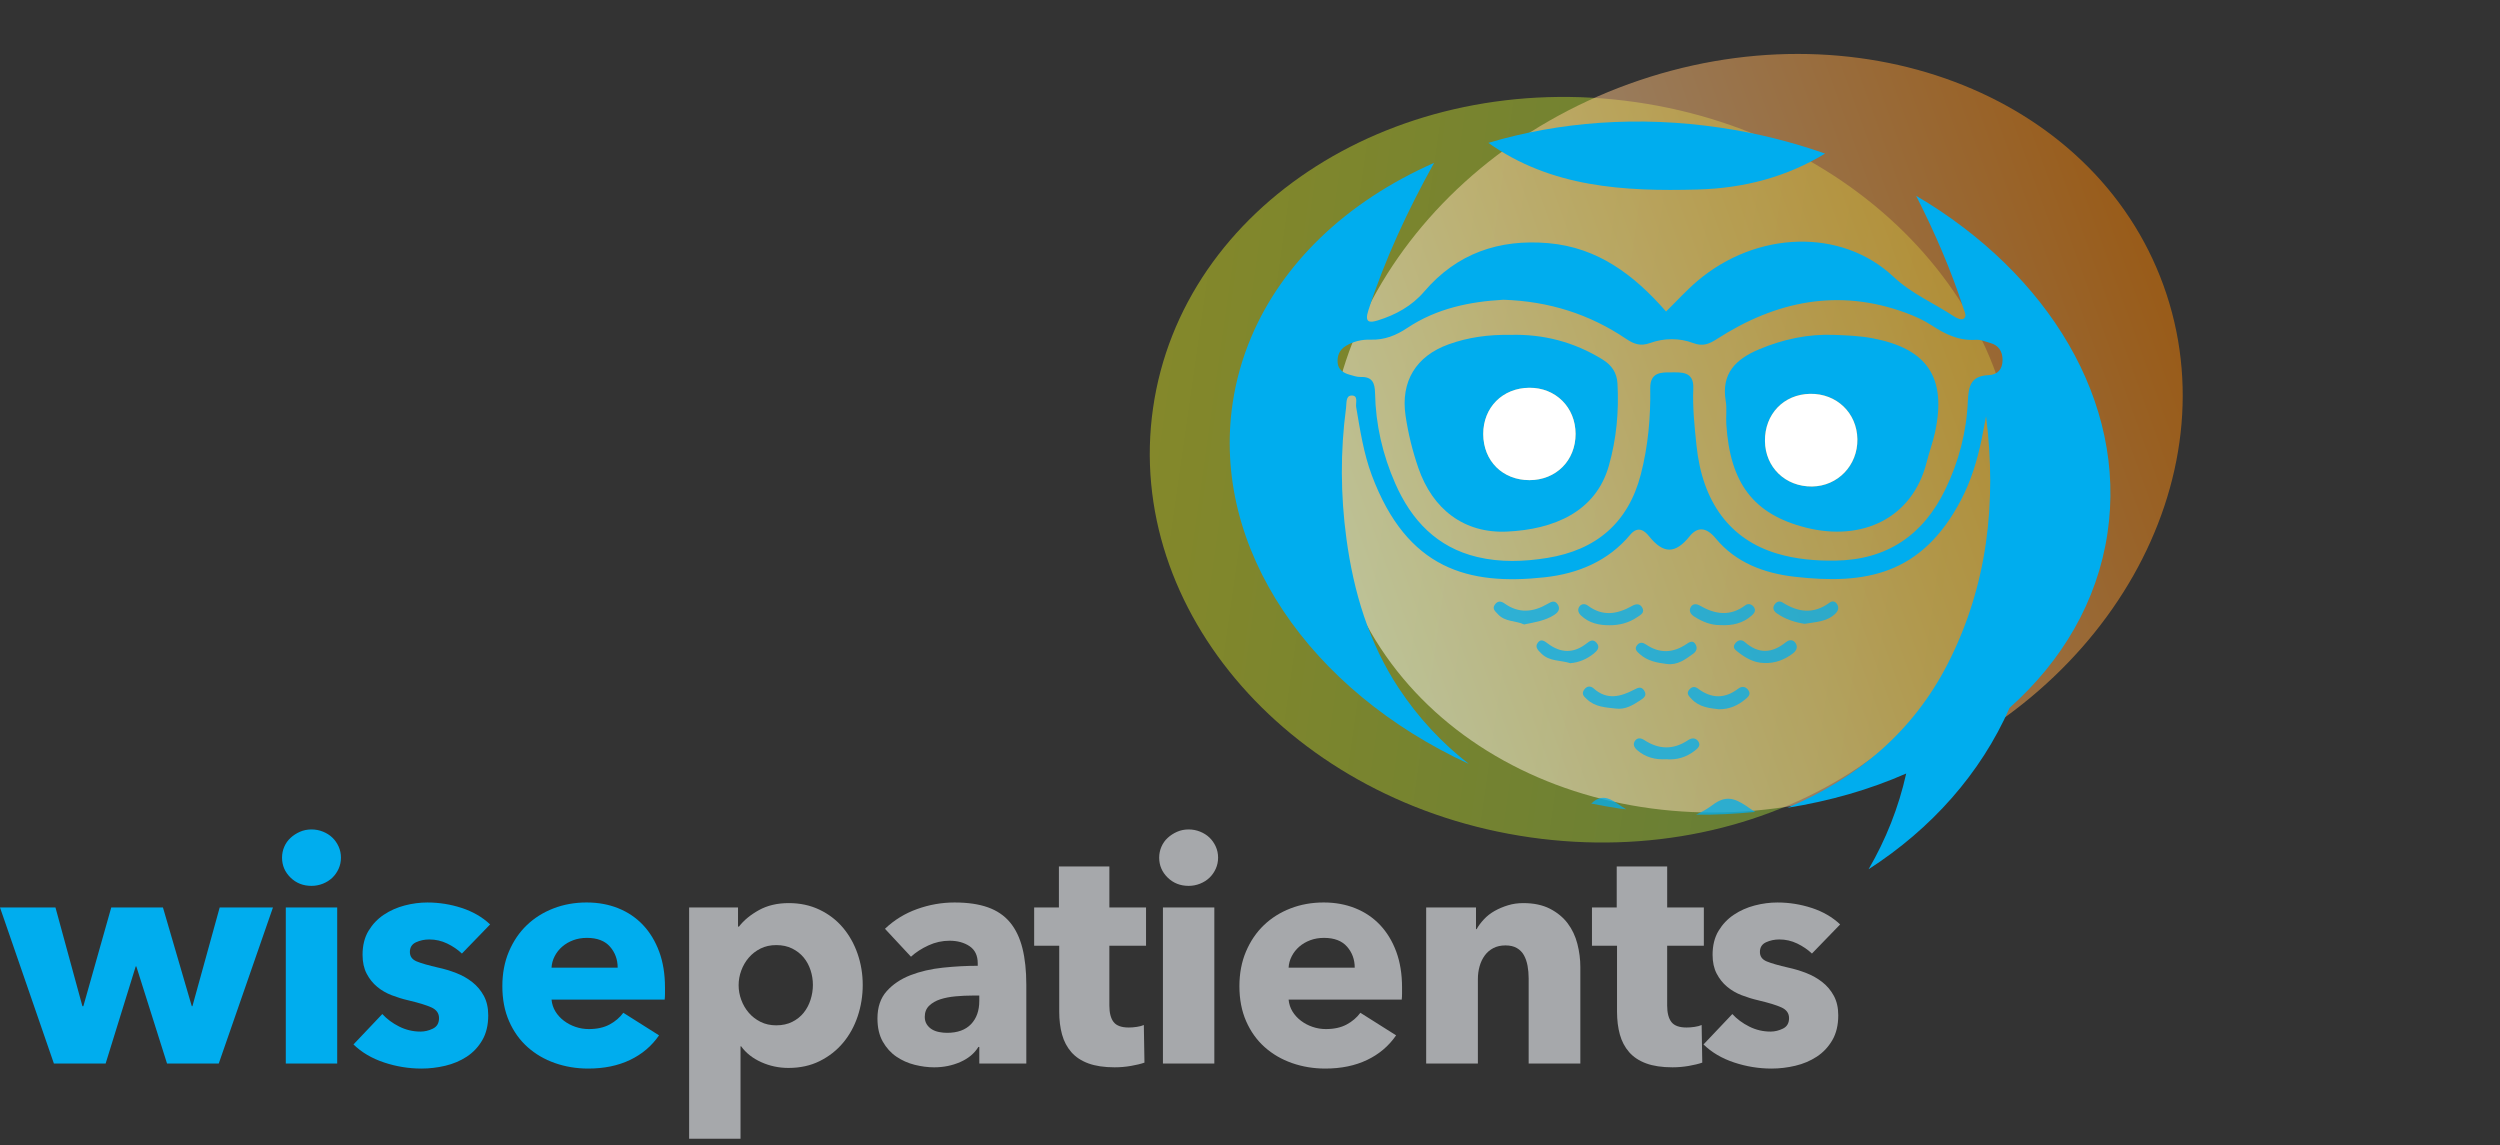
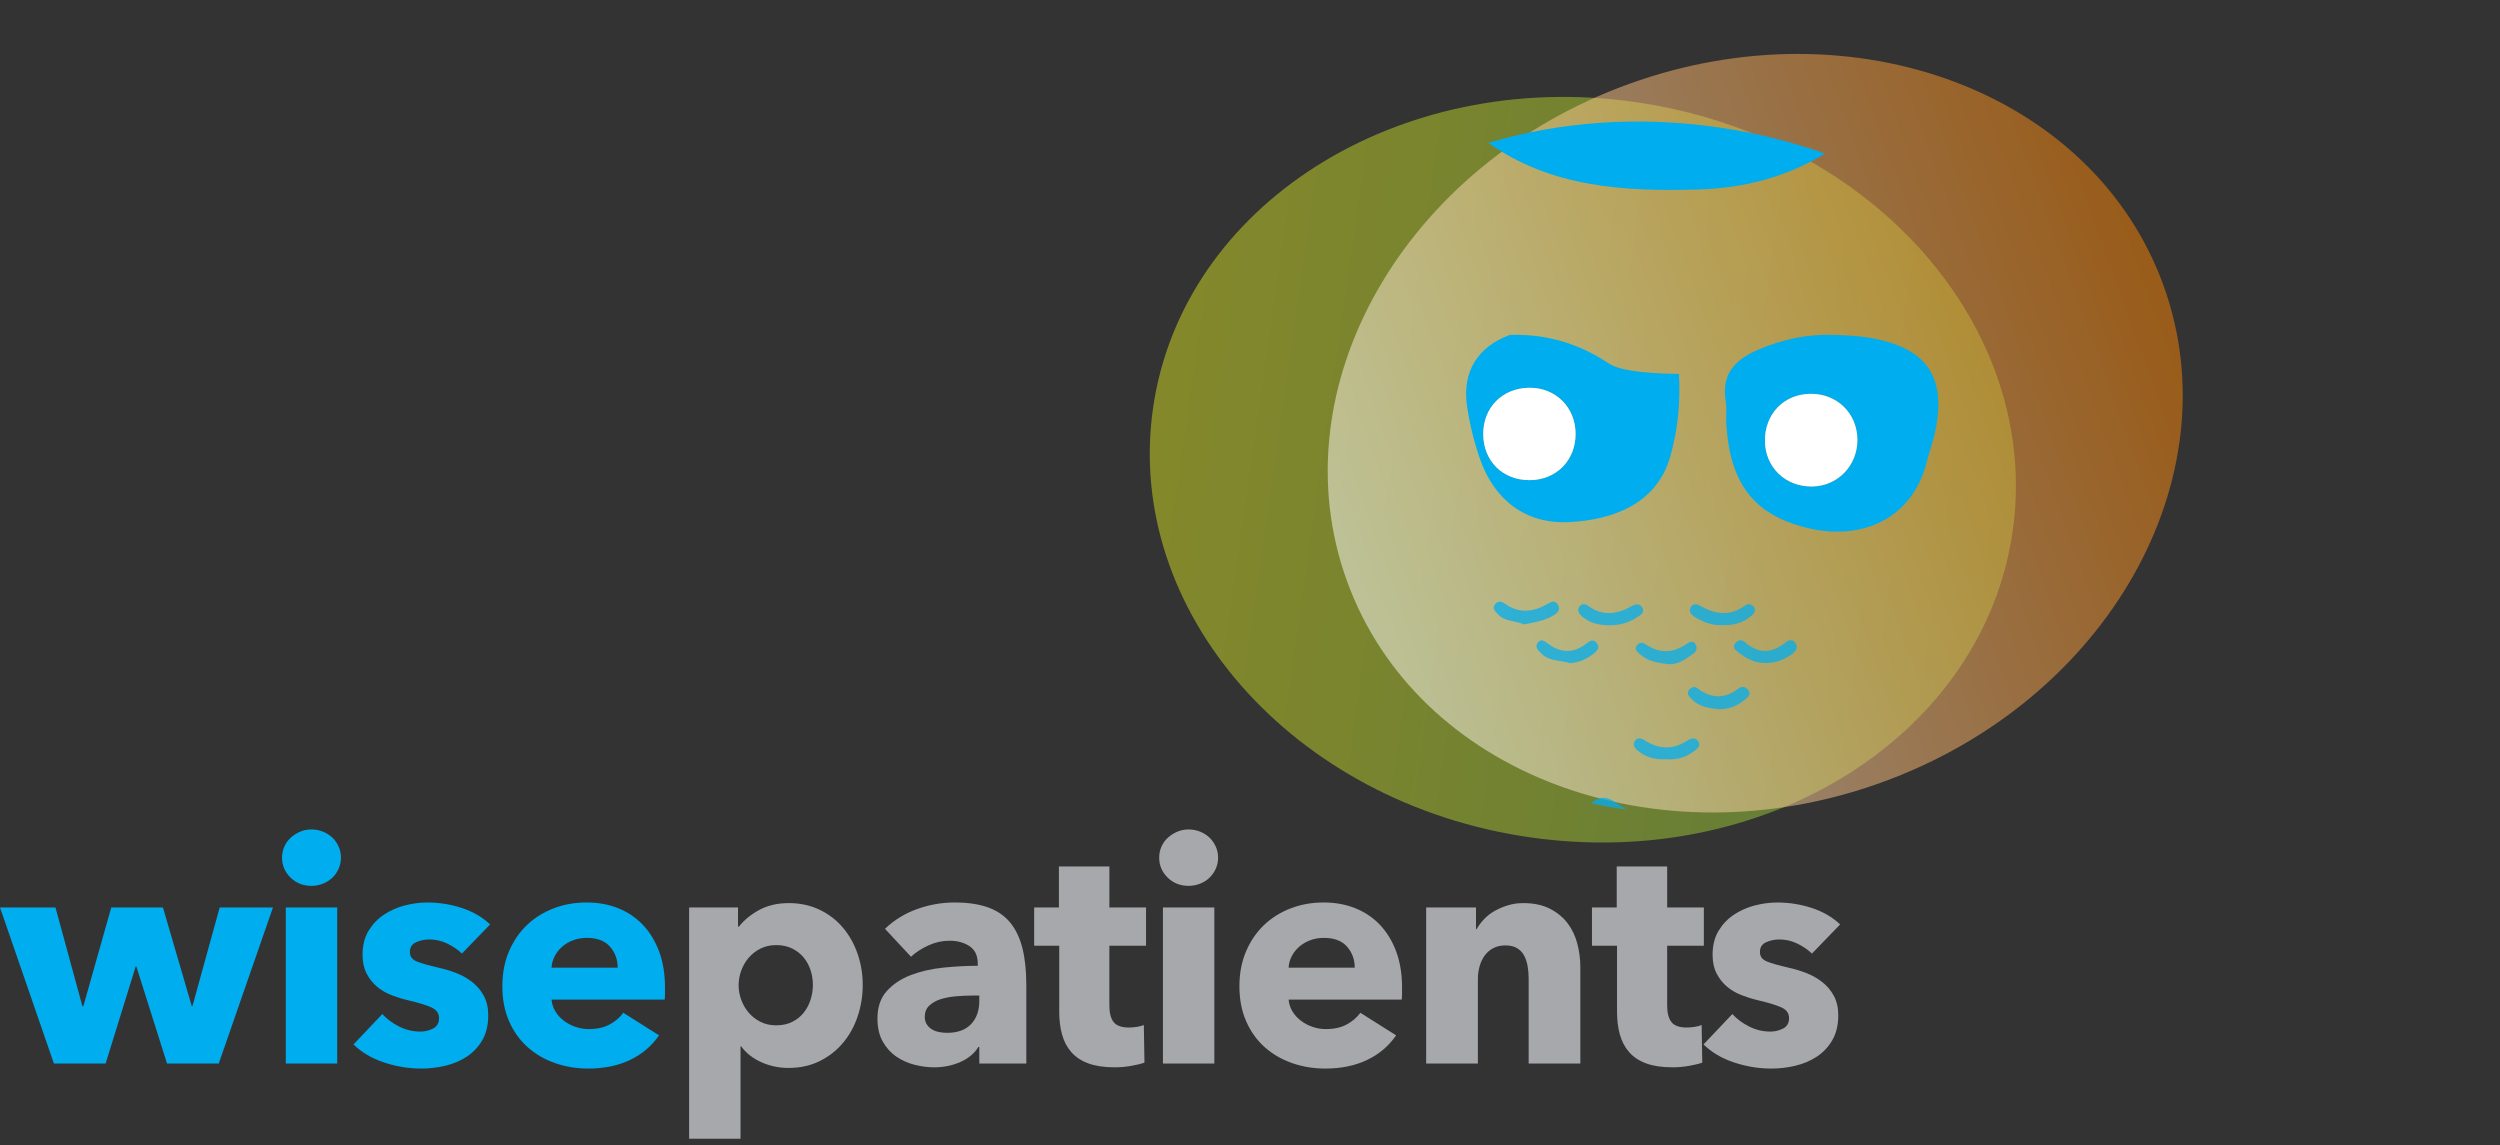
<svg xmlns="http://www.w3.org/2000/svg" version="1.1" id="Layer_1" x="0px" y="0px" width="266.463px" height="122.049px" viewBox="0 0 266.463 122.049" enable-background="new 0 0 266.463 122.049" xml:space="preserve">
  <rect x="0" y="0" width="266.463" height="122.049" fill="#333333" stroke="none" />
  <linearGradient id="SVGID_1_" gradientUnits="userSpaceOnUse" x1="166.138" y1="-24.841" x2="261.315" y2="-24.841" gradientTransform="matrix(0.963 0.138 -0.152 1.066 -40.821 47.113)">
    <stop offset="0" style="stop-color:#D6DE23" />
    <stop offset="1" style="stop-color:#8BC53F" />
  </linearGradient>
  <path opacity="0.5" fill="url(#SVGID_1_)" d="M214.519,56.618c-3.095,21.641-26.115,36.251-51.416,32.632  s-43.302-24.096-40.207-45.737s26.115-36.251,51.416-32.632S217.614,34.977,214.519,56.618z" />
  <linearGradient id="SVGID_2_" gradientUnits="userSpaceOnUse" x1="41.36" y1="126.812" x2="136.537" y2="126.812" gradientTransform="matrix(0.914 -0.331 0.366 1.012 59.295 -52.783)">
    <stop offset="0" style="stop-color:#FFFFFF" />
    <stop offset="1" style="stop-color:#FF8500" />
  </linearGradient>
  <path opacity="0.5" fill="url(#SVGID_2_)" d="M230.598,30.43c7.437,20.557-6.017,44.271-30.05,52.966s-49.546-0.921-56.984-21.478  s6.017-44.271,30.05-52.966S223.161,9.873,230.598,30.43z" />
  <g>
    <path fill="#00ADEE" d="M23.315,113.359h-5.511l-3.273-10.354h-0.066l-3.207,10.354H5.745L0,96.725h5.912l2.872,10.522h0.1   l2.973-10.522h5.511l3.073,10.522h0.067l2.906-10.522h5.678L23.315,113.359z" />
    <path fill="#00ADEE" d="M36.341,91.414c0,0.423-0.084,0.818-0.251,1.186c-0.167,0.367-0.39,0.685-0.668,0.952   c-0.279,0.267-0.613,0.479-1.002,0.634c-0.39,0.156-0.796,0.234-1.219,0.234c-0.891,0-1.637-0.295-2.238-0.885   c-0.601-0.59-0.902-1.297-0.902-2.121c0-0.401,0.078-0.785,0.234-1.153c0.156-0.367,0.378-0.685,0.668-0.952   c0.289-0.267,0.623-0.484,1.002-0.652c0.378-0.167,0.79-0.251,1.236-0.251c0.423,0,0.829,0.078,1.219,0.234   c0.389,0.156,0.723,0.367,1.002,0.635c0.278,0.267,0.501,0.584,0.668,0.952C36.257,90.596,36.341,90.991,36.341,91.414z    M30.462,113.359V96.725h5.478v16.634H30.462z" />
    <path fill="#00ADEE" d="M49.233,101.635c-0.446-0.423-0.969-0.779-1.57-1.069c-0.601-0.289-1.236-0.434-1.904-0.434   c-0.513,0-0.985,0.1-1.42,0.3c-0.434,0.201-0.651,0.546-0.651,1.036c0,0.468,0.239,0.801,0.718,1.002   c0.479,0.2,1.253,0.423,2.321,0.668c0.623,0.134,1.253,0.323,1.887,0.568c0.635,0.245,1.208,0.568,1.72,0.969   c0.512,0.401,0.924,0.891,1.236,1.47c0.312,0.579,0.468,1.269,0.468,2.071c0,1.047-0.212,1.932-0.635,2.655   c-0.423,0.724-0.974,1.309-1.653,1.754c-0.68,0.446-1.442,0.768-2.288,0.969c-0.847,0.2-1.693,0.3-2.538,0.3   c-1.359,0-2.689-0.217-3.992-0.651c-1.303-0.434-2.388-1.074-3.257-1.921l3.073-3.24c0.49,0.534,1.091,0.98,1.804,1.336   c0.712,0.357,1.47,0.534,2.271,0.534c0.445,0,0.885-0.105,1.319-0.317c0.434-0.212,0.651-0.585,0.651-1.119   c0-0.512-0.267-0.89-0.801-1.136c-0.534-0.245-1.37-0.501-2.505-0.768c-0.579-0.134-1.158-0.312-1.737-0.534   c-0.579-0.222-1.097-0.523-1.553-0.902c-0.457-0.378-0.83-0.846-1.119-1.403c-0.29-0.556-0.435-1.224-0.435-2.004   c0-1.002,0.212-1.854,0.635-2.555c0.423-0.701,0.969-1.274,1.637-1.72c0.668-0.445,1.408-0.773,2.221-0.985   c0.813-0.211,1.62-0.317,2.422-0.317c1.247,0,2.466,0.195,3.658,0.584c1.191,0.39,2.199,0.974,3.023,1.754L49.233,101.635z" />
    <path fill="#00ADEE" d="M70.878,105.242c0,0.223,0,0.446,0,0.668c0,0.223-0.011,0.434-0.033,0.635H58.786   c0.044,0.468,0.184,0.891,0.417,1.269c0.234,0.379,0.534,0.707,0.902,0.985c0.367,0.279,0.779,0.496,1.236,0.651   c0.456,0.156,0.93,0.234,1.42,0.234c0.868,0,1.603-0.161,2.205-0.484c0.601-0.322,1.091-0.74,1.47-1.253l3.808,2.405   c-0.78,1.136-1.81,2.01-3.09,2.622c-1.281,0.612-2.767,0.919-4.459,0.919c-1.247,0-2.427-0.195-3.54-0.584   c-1.114-0.39-2.088-0.957-2.923-1.704c-0.835-0.746-1.492-1.664-1.971-2.756c-0.479-1.091-0.718-2.338-0.718-3.741   c0-1.358,0.234-2.589,0.701-3.691c0.468-1.102,1.102-2.037,1.904-2.806c0.801-0.768,1.748-1.364,2.839-1.787   c1.091-0.423,2.271-0.634,3.541-0.634c1.224,0,2.349,0.206,3.373,0.618c1.024,0.412,1.904,1.008,2.639,1.787   c0.735,0.78,1.308,1.726,1.72,2.839C70.671,102.548,70.878,103.818,70.878,105.242z M65.834,103.138   c0-0.868-0.273-1.614-0.818-2.238c-0.546-0.623-1.364-0.936-2.455-0.936c-0.534,0-1.024,0.084-1.47,0.251   c-0.446,0.167-0.835,0.396-1.169,0.685c-0.334,0.29-0.601,0.629-0.801,1.019c-0.201,0.39-0.312,0.796-0.334,1.219H65.834z" />
    <path fill="#A6A8AB" d="M91.954,104.975c0,1.158-0.179,2.271-0.534,3.34c-0.357,1.069-0.874,2.01-1.553,2.822   c-0.679,0.813-1.509,1.464-2.488,1.954c-0.98,0.49-2.094,0.735-3.34,0.735c-1.025,0-1.993-0.206-2.906-0.618   c-0.913-0.412-1.626-0.974-2.138-1.687h-0.066v9.854h-5.478V96.725h5.211v2.038h0.1c0.512-0.668,1.219-1.253,2.121-1.754   c0.902-0.501,1.965-0.752,3.19-0.752c1.203,0,2.293,0.234,3.273,0.702c0.979,0.468,1.809,1.102,2.488,1.904   c0.679,0.802,1.203,1.732,1.57,2.789C91.77,102.71,91.954,103.818,91.954,104.975z M86.643,104.975c0-0.534-0.083-1.057-0.251-1.57   c-0.167-0.512-0.412-0.963-0.735-1.353c-0.323-0.389-0.73-0.707-1.219-0.952c-0.49-0.245-1.058-0.367-1.704-0.367   c-0.624,0-1.18,0.123-1.67,0.367c-0.49,0.245-0.908,0.568-1.253,0.969c-0.345,0.401-0.612,0.858-0.801,1.37   c-0.189,0.513-0.284,1.035-0.284,1.57c0,0.534,0.095,1.058,0.284,1.57c0.189,0.513,0.456,0.969,0.801,1.369   c0.345,0.401,0.763,0.724,1.253,0.969c0.49,0.245,1.046,0.368,1.67,0.368c0.646,0,1.214-0.122,1.704-0.368   c0.49-0.245,0.896-0.568,1.219-0.969c0.323-0.401,0.568-0.863,0.735-1.386C86.559,106.039,86.643,105.51,86.643,104.975z" />
    <path fill="#A6A8AB" d="M94.325,98.996c0.98-0.935,2.121-1.637,3.424-2.104c1.303-0.468,2.633-0.701,3.992-0.701   c1.403,0,2.589,0.173,3.557,0.518c0.969,0.345,1.754,0.88,2.355,1.603c0.601,0.724,1.041,1.637,1.319,2.739   c0.278,1.102,0.418,2.411,0.418,3.925v8.384h-5.01v-1.77h-0.1c-0.423,0.691-1.064,1.225-1.921,1.603   c-0.858,0.378-1.787,0.568-2.789,0.568c-0.668,0-1.358-0.089-2.071-0.267c-0.713-0.178-1.364-0.468-1.954-0.869   c-0.59-0.401-1.075-0.935-1.453-1.603c-0.379-0.668-0.568-1.492-0.568-2.472c0-1.203,0.328-2.171,0.985-2.906   c0.656-0.735,1.503-1.303,2.538-1.704c1.035-0.401,2.188-0.668,3.457-0.802c1.269-0.133,2.505-0.2,3.708-0.2v-0.267   c0-0.823-0.29-1.43-0.869-1.82c-0.579-0.389-1.292-0.584-2.138-0.584c-0.78,0-1.531,0.167-2.255,0.501   c-0.724,0.334-1.342,0.735-1.854,1.203L94.325,98.996z M104.379,106.111h-0.701c-0.601,0-1.208,0.028-1.82,0.083   c-0.613,0.056-1.158,0.162-1.637,0.317c-0.479,0.156-0.874,0.384-1.186,0.685c-0.312,0.301-0.468,0.696-0.468,1.186   c0,0.312,0.072,0.579,0.217,0.802c0.145,0.223,0.328,0.401,0.551,0.534c0.222,0.134,0.479,0.229,0.768,0.284   c0.289,0.056,0.568,0.083,0.835,0.083c1.113,0,1.965-0.306,2.555-0.919c0.589-0.612,0.885-1.441,0.885-2.488V106.111z" />
    <path fill="#A6A8AB" d="M118.241,100.8v6.371c0,0.782,0.15,1.369,0.451,1.76c0.301,0.391,0.84,0.587,1.62,0.587   c0.267,0,0.551-0.022,0.852-0.067c0.3-0.044,0.551-0.111,0.752-0.2l0.067,4.008c-0.379,0.134-0.858,0.251-1.437,0.351   c-0.579,0.1-1.158,0.15-1.737,0.15c-1.114,0-2.049-0.14-2.806-0.418c-0.757-0.279-1.364-0.681-1.82-1.206   c-0.457-0.524-0.785-1.15-0.985-1.875c-0.2-0.726-0.3-1.535-0.3-2.428V100.8h-2.672v-4.075h2.639v-4.375h5.378v4.375h3.908v4.075   H118.241z" />
    <path fill="#A6A8AB" d="M129.831,91.414c0,0.423-0.084,0.818-0.251,1.186c-0.167,0.367-0.39,0.685-0.668,0.952   c-0.279,0.267-0.613,0.479-1.002,0.634c-0.39,0.156-0.796,0.234-1.219,0.234c-0.891,0-1.637-0.295-2.238-0.885   c-0.601-0.59-0.902-1.297-0.902-2.121c0-0.401,0.078-0.785,0.234-1.153c0.156-0.367,0.378-0.685,0.668-0.952   c0.289-0.267,0.623-0.484,1.002-0.652c0.378-0.167,0.79-0.251,1.236-0.251c0.423,0,0.829,0.078,1.219,0.234   c0.389,0.156,0.723,0.367,1.002,0.635c0.278,0.267,0.501,0.584,0.668,0.952C129.747,90.596,129.831,90.991,129.831,91.414z    M123.952,113.359V96.725h5.478v16.634H123.952z" />
    <path fill="#A6A8AB" d="M149.437,105.242c0,0.223,0,0.446,0,0.668c0,0.223-0.011,0.434-0.033,0.635h-12.058   c0.044,0.468,0.184,0.891,0.417,1.269c0.234,0.379,0.534,0.707,0.902,0.985c0.367,0.279,0.779,0.496,1.236,0.651   c0.456,0.156,0.93,0.234,1.42,0.234c0.868,0,1.603-0.161,2.205-0.484c0.601-0.322,1.091-0.74,1.47-1.253l3.808,2.405   c-0.78,1.136-1.81,2.01-3.09,2.622c-1.281,0.612-2.767,0.919-4.459,0.919c-1.247,0-2.427-0.195-3.54-0.584   c-1.114-0.39-2.088-0.957-2.923-1.704c-0.835-0.746-1.492-1.664-1.971-2.756c-0.479-1.091-0.718-2.338-0.718-3.741   c0-1.358,0.234-2.589,0.701-3.691c0.468-1.102,1.102-2.037,1.904-2.806c0.801-0.768,1.748-1.364,2.839-1.787   c1.091-0.423,2.271-0.634,3.541-0.634c1.224,0,2.349,0.206,3.373,0.618c1.024,0.412,1.904,1.008,2.639,1.787   c0.735,0.78,1.308,1.726,1.72,2.839C149.231,102.548,149.437,103.818,149.437,105.242z M144.394,103.138   c0-0.868-0.273-1.614-0.818-2.238c-0.546-0.623-1.364-0.936-2.455-0.936c-0.534,0-1.024,0.084-1.47,0.251   c-0.446,0.167-0.835,0.396-1.169,0.685c-0.334,0.29-0.601,0.629-0.801,1.019c-0.201,0.39-0.312,0.796-0.334,1.219H144.394z" />
    <path fill="#A6A8AB" d="M162.932,113.359v-9.085c0-0.468-0.039-0.913-0.117-1.336c-0.078-0.423-0.206-0.796-0.384-1.119   c-0.178-0.322-0.429-0.579-0.752-0.768c-0.323-0.189-0.73-0.284-1.219-0.284c-0.49,0-0.919,0.095-1.286,0.284   c-0.367,0.189-0.674,0.451-0.919,0.785c-0.245,0.334-0.429,0.718-0.551,1.152c-0.123,0.434-0.184,0.885-0.184,1.353v9.019h-5.511   V96.725h5.311v2.305h0.067c0.2-0.356,0.462-0.707,0.785-1.052c0.322-0.345,0.701-0.64,1.136-0.885   c0.434-0.245,0.907-0.445,1.419-0.601c0.512-0.156,1.057-0.234,1.637-0.234c1.113,0,2.059,0.201,2.839,0.601   c0.779,0.401,1.408,0.919,1.887,1.553c0.479,0.635,0.823,1.364,1.035,2.188c0.211,0.824,0.317,1.648,0.317,2.472v10.288H162.932z" />
    <path fill="#A6A8AB" d="M177.695,100.8v6.371c0,0.782,0.15,1.369,0.451,1.76c0.301,0.391,0.84,0.587,1.62,0.587   c0.267,0,0.551-0.022,0.852-0.067c0.3-0.044,0.551-0.111,0.752-0.2l0.067,4.008c-0.379,0.134-0.858,0.251-1.437,0.351   c-0.579,0.1-1.158,0.15-1.737,0.15c-1.114,0-2.049-0.14-2.806-0.418c-0.757-0.279-1.364-0.681-1.82-1.206   c-0.457-0.524-0.785-1.15-0.985-1.875c-0.2-0.726-0.3-1.535-0.3-2.428V100.8h-2.672v-4.075h2.639v-4.375h5.378v4.375h3.908v4.075   H177.695z" />
    <path fill="#A6A8AB" d="M193.126,101.635c-0.446-0.423-0.969-0.779-1.57-1.069c-0.601-0.289-1.236-0.434-1.904-0.434   c-0.513,0-0.985,0.1-1.42,0.3c-0.434,0.201-0.651,0.546-0.651,1.036c0,0.468,0.239,0.801,0.718,1.002   c0.479,0.2,1.253,0.423,2.321,0.668c0.623,0.134,1.253,0.323,1.887,0.568c0.635,0.245,1.208,0.568,1.72,0.969   c0.512,0.401,0.924,0.891,1.236,1.47c0.312,0.579,0.468,1.269,0.468,2.071c0,1.047-0.212,1.932-0.635,2.655   c-0.423,0.724-0.974,1.309-1.653,1.754c-0.68,0.446-1.442,0.768-2.288,0.969c-0.847,0.2-1.693,0.3-2.538,0.3   c-1.359,0-2.689-0.217-3.992-0.651c-1.303-0.434-2.388-1.074-3.257-1.921l3.073-3.24c0.49,0.534,1.091,0.98,1.804,1.336   c0.712,0.357,1.47,0.534,2.271,0.534c0.445,0,0.885-0.105,1.319-0.317c0.434-0.212,0.651-0.585,0.651-1.119   c0-0.512-0.267-0.89-0.801-1.136c-0.534-0.245-1.37-0.501-2.505-0.768c-0.579-0.134-1.158-0.312-1.737-0.534   c-0.579-0.222-1.097-0.523-1.553-0.902c-0.457-0.378-0.83-0.846-1.119-1.403c-0.29-0.556-0.435-1.224-0.435-2.004   c0-1.002,0.212-1.854,0.635-2.555c0.423-0.701,0.969-1.274,1.637-1.72c0.668-0.445,1.408-0.773,2.221-0.985   c0.813-0.211,1.62-0.317,2.422-0.317c1.247,0,2.466,0.195,3.658,0.584c1.191,0.39,2.199,0.974,3.023,1.754L193.126,101.635z" />
  </g>
  <g>
    <g>
      <path opacity="0.75" fill="#00ADEE" d="M174.519,68.729c-0.392,0.447-0.033,0.727,0.27,0.999c0.817,0.733,1.836,0.916,2.871,1.043    c1.143,0.15,1.979-0.492,2.82-1.101c0.379-0.275,0.469-0.674,0.198-1.059c-0.276-0.392-0.629-0.163-0.905,0.024    c-1.436,0.975-2.876,1.045-4.332,0.06C175.115,68.475,174.797,68.412,174.519,68.729z" />
-       <path fill="#00ADEE" d="M204.23,20.868c1.973,3.882,3.714,7.872,5.058,12.043c0.122,0.377,0.401,0.832-0.033,1.083    c-0.206,0.119-0.684-0.069-0.953-0.248c-2.153-1.428-4.526-2.41-6.495-4.256c-5.55-5.203-14.578-4.893-20.887,0.456    c-1.148,0.974-2.165,2.102-3.343,3.258c-3.406-3.904-7.277-6.832-12.553-7.287c-5.246-0.453-9.734,1.081-13.229,5.165    c-1.314,1.536-3.036,2.48-4.94,3.069c-0.872,0.27-1.436,0.254-1.013-1.056c1.78-5.506,4.218-10.703,7.011-15.736    c-4.654,2.055-8.785,4.758-12.153,8.019c-3.176,3.075-5.686,6.631-7.346,10.57c-0.935,2.218-1.605,4.556-1.969,6.997    c-2.318,15.547,8.275,30.678,25.164,38.475c-2.884-2.24-5.386-4.923-7.471-8.079c-3.181-4.816-4.81-10.273-5.575-15.962    c-0.622-4.625-0.652-9.273-0.034-13.911c0.067-0.503-0.044-1.277,0.562-1.309c0.783-0.041,0.441,0.788,0.516,1.228    c0.421,2.458,0.788,4.924,1.67,7.278c3.762,10.032,10.316,11.752,18.412,10.868c3.542-0.386,6.765-1.711,9.132-4.543    c0.847-1.013,1.566-0.379,2.007,0.17c1.498,1.863,2.768,1.928,4.313,0.009c0.82-1.018,1.752-1.038,2.796,0.225    c2.138,2.587,5.171,3.712,8.416,4.082c7.522,0.858,13.526-0.185,17.717-8.175c1.083-2.065,1.753-4.289,2.221-6.572    c0.161-0.784,0.304-1.573,0.455-2.359c1.148,9.199,0.152,18.102-4.091,26.387c-3.737,7.298-9.665,12.211-17.084,15.345    c4.505-0.72,8.776-1.942,12.661-3.657c-0.808,3.638-2.175,7.055-4.008,10.204c6.687-4.308,11.953-10.206,15.028-17.205    c5.58-4.972,9.348-11.327,10.432-18.598C226.717,42.821,218.296,29.138,204.23,20.868z M211.976,39.982    c-1.874,0.083-2.162,1.085-2.235,2.79c-0.139,3.256-0.957,6.416-2.392,9.382c-2.374,4.909-6.248,7.523-11.734,7.6    c-2.094,0.029-4.182-0.147-6.206-0.751c-5.021-1.498-7.965-5.48-8.588-11.521c-0.209-2.028-0.427-4.056-0.341-6.093    c0.078-1.844-1.317-1.697-2.386-1.699c-1.026-0.003-2.228-0.031-2.202,1.701c0.046,3.081-0.225,6.147-1,9.153    c-1.342,5.208-4.782,8.085-9.979,8.925c-2.474,0.4-4.99,0.488-7.46-0.102c-4.314-1.031-7.018-3.918-8.74-7.835    c-1.344-3.058-2.087-6.277-2.152-9.622c-0.021-1.103-0.291-1.769-1.536-1.73c-0.395,0.013-0.8-0.138-1.192-0.245    c-0.66-0.181-1.204-0.555-1.26-1.274c-0.057-0.719,0.174-1.366,0.858-1.782c0.822-0.5,1.737-0.708,2.659-0.677    c1.473,0.049,2.713-0.452,3.904-1.247c3.147-2.099,6.701-2.811,10.256-3.007c4.855,0.163,9.171,1.536,13.068,4.166    c0.824,0.556,1.526,0.817,2.549,0.448c1.502-0.543,3.13-0.556,4.62,0.008c1.041,0.394,1.72,0.073,2.538-0.453    c6.251-4.019,12.89-5.414,20.064-2.79c0.975,0.357,1.949,0.792,2.813,1.359c1.445,0.95,2.911,1.655,4.703,1.533    c0.499-0.034,1.022,0.195,1.525,0.335c0.914,0.254,1.311,0.904,1.313,1.819C213.446,39.351,212.913,39.941,211.976,39.982z" />
-       <path opacity="0.75" fill="#00ADEE" d="M182.533,85.8c-0.582,0.438-1.171,0.762-1.763,1.035c2.144,0.027,4.243-0.094,6.311-0.294    c-0.361-0.209-0.697-0.474-1.042-0.698C184.824,85.055,183.906,84.767,182.533,85.8z" />
      <path opacity="0.75" fill="#00ADEE" d="M180.548,65.695c0.889,0.584,1.851,0.945,2.768,0.931c1.365,0.079,2.463-0.203,3.383-1.01    c0.261-0.229,0.504-0.53,0.247-0.903c-0.23-0.333-0.623-0.423-0.919-0.2c-1.627,1.22-3.23,0.972-4.86,0.025    c-0.312-0.181-0.716-0.218-0.935,0.128C179.972,65.077,180.162,65.441,180.548,65.695z" />
      <path opacity="0.75" fill="#00ADEE" d="M169.666,85.589c-0.023,0.022-0.047,0.034-0.07,0.055c0.99,0.198,1.987,0.382,3.001,0.533    c0.25,0.037,0.495,0.051,0.744,0.085c-0.307-0.182-0.613-0.363-0.917-0.582C171.43,84.964,170.601,84.725,169.666,85.589z" />
      <path fill="#00ADEE" d="M199.647,36.064c-1.383-0.268-2.763-0.317-4.15-0.37c-2.775-0.11-5.409,0.456-7.966,1.521    c-2.494,1.039-4.099,2.565-3.592,5.546c0.135,0.793,0.009,1.626,0.059,2.437c0.393,6.3,2.894,9.614,8.454,11.03    c6.044,1.539,11.417-1.007,12.91-7c0.265-1.066,0.661-2.102,0.889-3.174C207.492,40.239,205.432,37.184,199.647,36.064z     M193.136,51.851c-2.838,0.031-4.988-2.043-5.018-4.843c-0.031-2.866,1.993-4.983,4.812-5.032c2.824-0.049,4.994,2.031,5.04,4.83    C198.016,49.596,195.884,51.821,193.136,51.851z" />
      <path fill="#00ADEE" d="M180.98,20.198c4.941-0.139,9.459-1.346,13.546-3.828c-3.506-1.236-7.224-2.175-11.111-2.754    c-8.785-1.31-17.274-0.63-24.778,1.613C165.331,19.968,173.051,20.421,180.98,20.198z" />
-       <path fill="#00ADEE" d="M170.822,38.326c-3.05-1.889-6.365-2.739-9.872-2.632c-2.284-0.04-4.453,0.251-6.553,1.008    c-3.471,1.25-5.121,3.951-4.586,7.597c0.278,1.895,0.736,3.75,1.359,5.562c1.522,4.428,4.885,7,9.426,6.799    c5.048-0.224,9.494-2.124,10.881-7.009c0.821-2.889,1.084-5.807,0.922-8.783C172.337,39.736,171.793,38.928,170.822,38.326z     M163.02,51.175c-2.863,0.003-4.921-2.047-4.928-4.908c-0.007-2.838,2.06-4.915,4.912-4.936c2.81-0.02,4.925,2.087,4.929,4.913    C167.938,49.083,165.856,51.172,163.02,51.175z" />
+       <path fill="#00ADEE" d="M170.822,38.326c-3.05-1.889-6.365-2.739-9.872-2.632c-3.471,1.25-5.121,3.951-4.586,7.597c0.278,1.895,0.736,3.75,1.359,5.562c1.522,4.428,4.885,7,9.426,6.799    c5.048-0.224,9.494-2.124,10.881-7.009c0.821-2.889,1.084-5.807,0.922-8.783C172.337,39.736,171.793,38.928,170.822,38.326z     M163.02,51.175c-2.863,0.003-4.921-2.047-4.928-4.908c-0.007-2.838,2.06-4.915,4.912-4.936c2.81-0.02,4.925,2.087,4.929,4.913    C167.938,49.083,165.856,51.172,163.02,51.175z" />
      <path opacity="0.75" fill="#00ADEE" d="M179.924,78.888c-1.569,1.05-3.119,1.014-4.683-0.018    c-0.296-0.196-0.685-0.277-0.942,0.047c-0.312,0.393-0.116,0.763,0.217,1.05c0.878,0.758,1.918,1.022,3.077,0.955    c1.121,0.097,2.149-0.207,3.051-0.912c0.322-0.252,0.677-0.554,0.359-1.002C180.724,78.614,180.3,78.637,179.924,78.888z" />
      <path opacity="0.75" fill="#00ADEE" d="M190.341,68.455c-1.479,1.194-2.912,1.265-4.379-0.027    c-0.352-0.31-0.761-0.217-1.045,0.193c-0.286,0.414,0.036,0.645,0.297,0.851c0.828,0.657,1.723,1.177,2.827,1.195    c1.149,0.045,2.168-0.34,3.066-1.03c0.33-0.254,0.552-0.639,0.288-1.069C191.112,68.109,190.673,68.187,190.341,68.455z" />
-       <path opacity="0.75" fill="#00ADEE" d="M195.005,64.233c-1.671,1.238-3.325,1.047-4.991-0.006    c-0.352-0.222-0.665-0.106-0.887,0.231c-0.247,0.376-0.041,0.704,0.231,0.898c0.905,0.645,1.942,0.974,2.984,1.136    c1.183-0.202,2.369-0.212,3.271-1.075c0.327-0.313,0.44-0.683,0.156-1.08C195.564,64.054,195.254,64.048,195.005,64.233z" />
      <path opacity="0.75" fill="#00ADEE" d="M185.277,73.397c-1.435,1.096-2.86,1.077-4.291,0.001    c-0.327-0.246-0.641-0.227-0.917,0.083c-0.395,0.444-0.038,0.732,0.232,1.024c0.816,0.88,1.919,0.973,2.887,1.093    c1.162,0.01,2.03-0.405,2.813-1.042c0.325-0.265,0.667-0.552,0.341-1.002C186.068,73.175,185.664,73.102,185.277,73.397z" />
      <path opacity="0.75" fill="#00ADEE" d="M162.445,66.56c1.151-0.242,2.248-0.399,3.2-1.011c0.432-0.278,0.713-0.647,0.368-1.152    c-0.309-0.452-0.683-0.254-1.059-0.035c-1.522,0.886-3.056,1.052-4.565-0.024c-0.401-0.286-0.746-0.317-1.048,0.09    c-0.341,0.459,0.033,0.727,0.305,1.028C160.421,66.313,161.573,66.136,162.445,66.56z" />
      <path opacity="0.75" fill="#00ADEE" d="M163.918,68.487c-0.373,0.487,0.02,0.82,0.363,1.167c0.858,0.868,2.046,0.693,3.088,1.033    c0.938-0.076,1.782-0.441,2.516-1.036c0.367-0.297,0.713-0.678,0.258-1.166c-0.373-0.401-0.697-0.171-1.048,0.105    c-1.37,1.077-2.764,1.035-4.132-0.007C164.612,68.315,164.246,68.06,163.918,68.487z" />
      <path opacity="0.75" fill="#00ADEE" d="M171.54,66.642c1.069,0.007,2.068-0.254,2.952-0.853c0.355-0.241,0.891-0.49,0.521-1.072    c-0.271-0.427-0.683-0.346-1.072-0.127c-1.572,0.886-3.129,1.136-4.693-0.039c-0.292-0.219-0.696-0.229-0.922,0.118    c-0.209,0.322-0.099,0.665,0.183,0.933C169.362,66.408,170.412,66.647,171.54,66.642z" />
-       <path opacity="0.75" fill="#00ADEE" d="M175.232,73.586c-0.309-0.468-0.675-0.275-1.052-0.079c-1.458,0.76-2.899,1.14-4.315-0.126    c-0.341-0.305-0.749-0.276-1.035,0.158c-0.316,0.479,0.05,0.742,0.337,1.011c0.862,0.808,1.971,0.851,3.053,0.973    c0.995,0.132,1.785-0.342,2.563-0.852C175.175,74.413,175.609,74.157,175.232,73.586z" />
    </g>
    <path fill="#FFFFFF" d="M163.004,41.331c-2.852,0.021-4.919,2.098-4.912,4.936c0.007,2.861,2.065,4.911,4.928,4.908   c2.837-0.003,4.918-2.092,4.913-4.93C167.928,43.419,165.814,41.311,163.004,41.331z" />
    <path fill="#FFFFFF" d="M192.93,41.977c-2.819,0.049-4.844,2.166-4.812,5.032c0.031,2.8,2.18,4.874,5.018,4.843   c2.747-0.03,4.88-2.255,4.834-5.044C197.924,44.008,195.754,41.929,192.93,41.977z" />
  </g>
</svg>